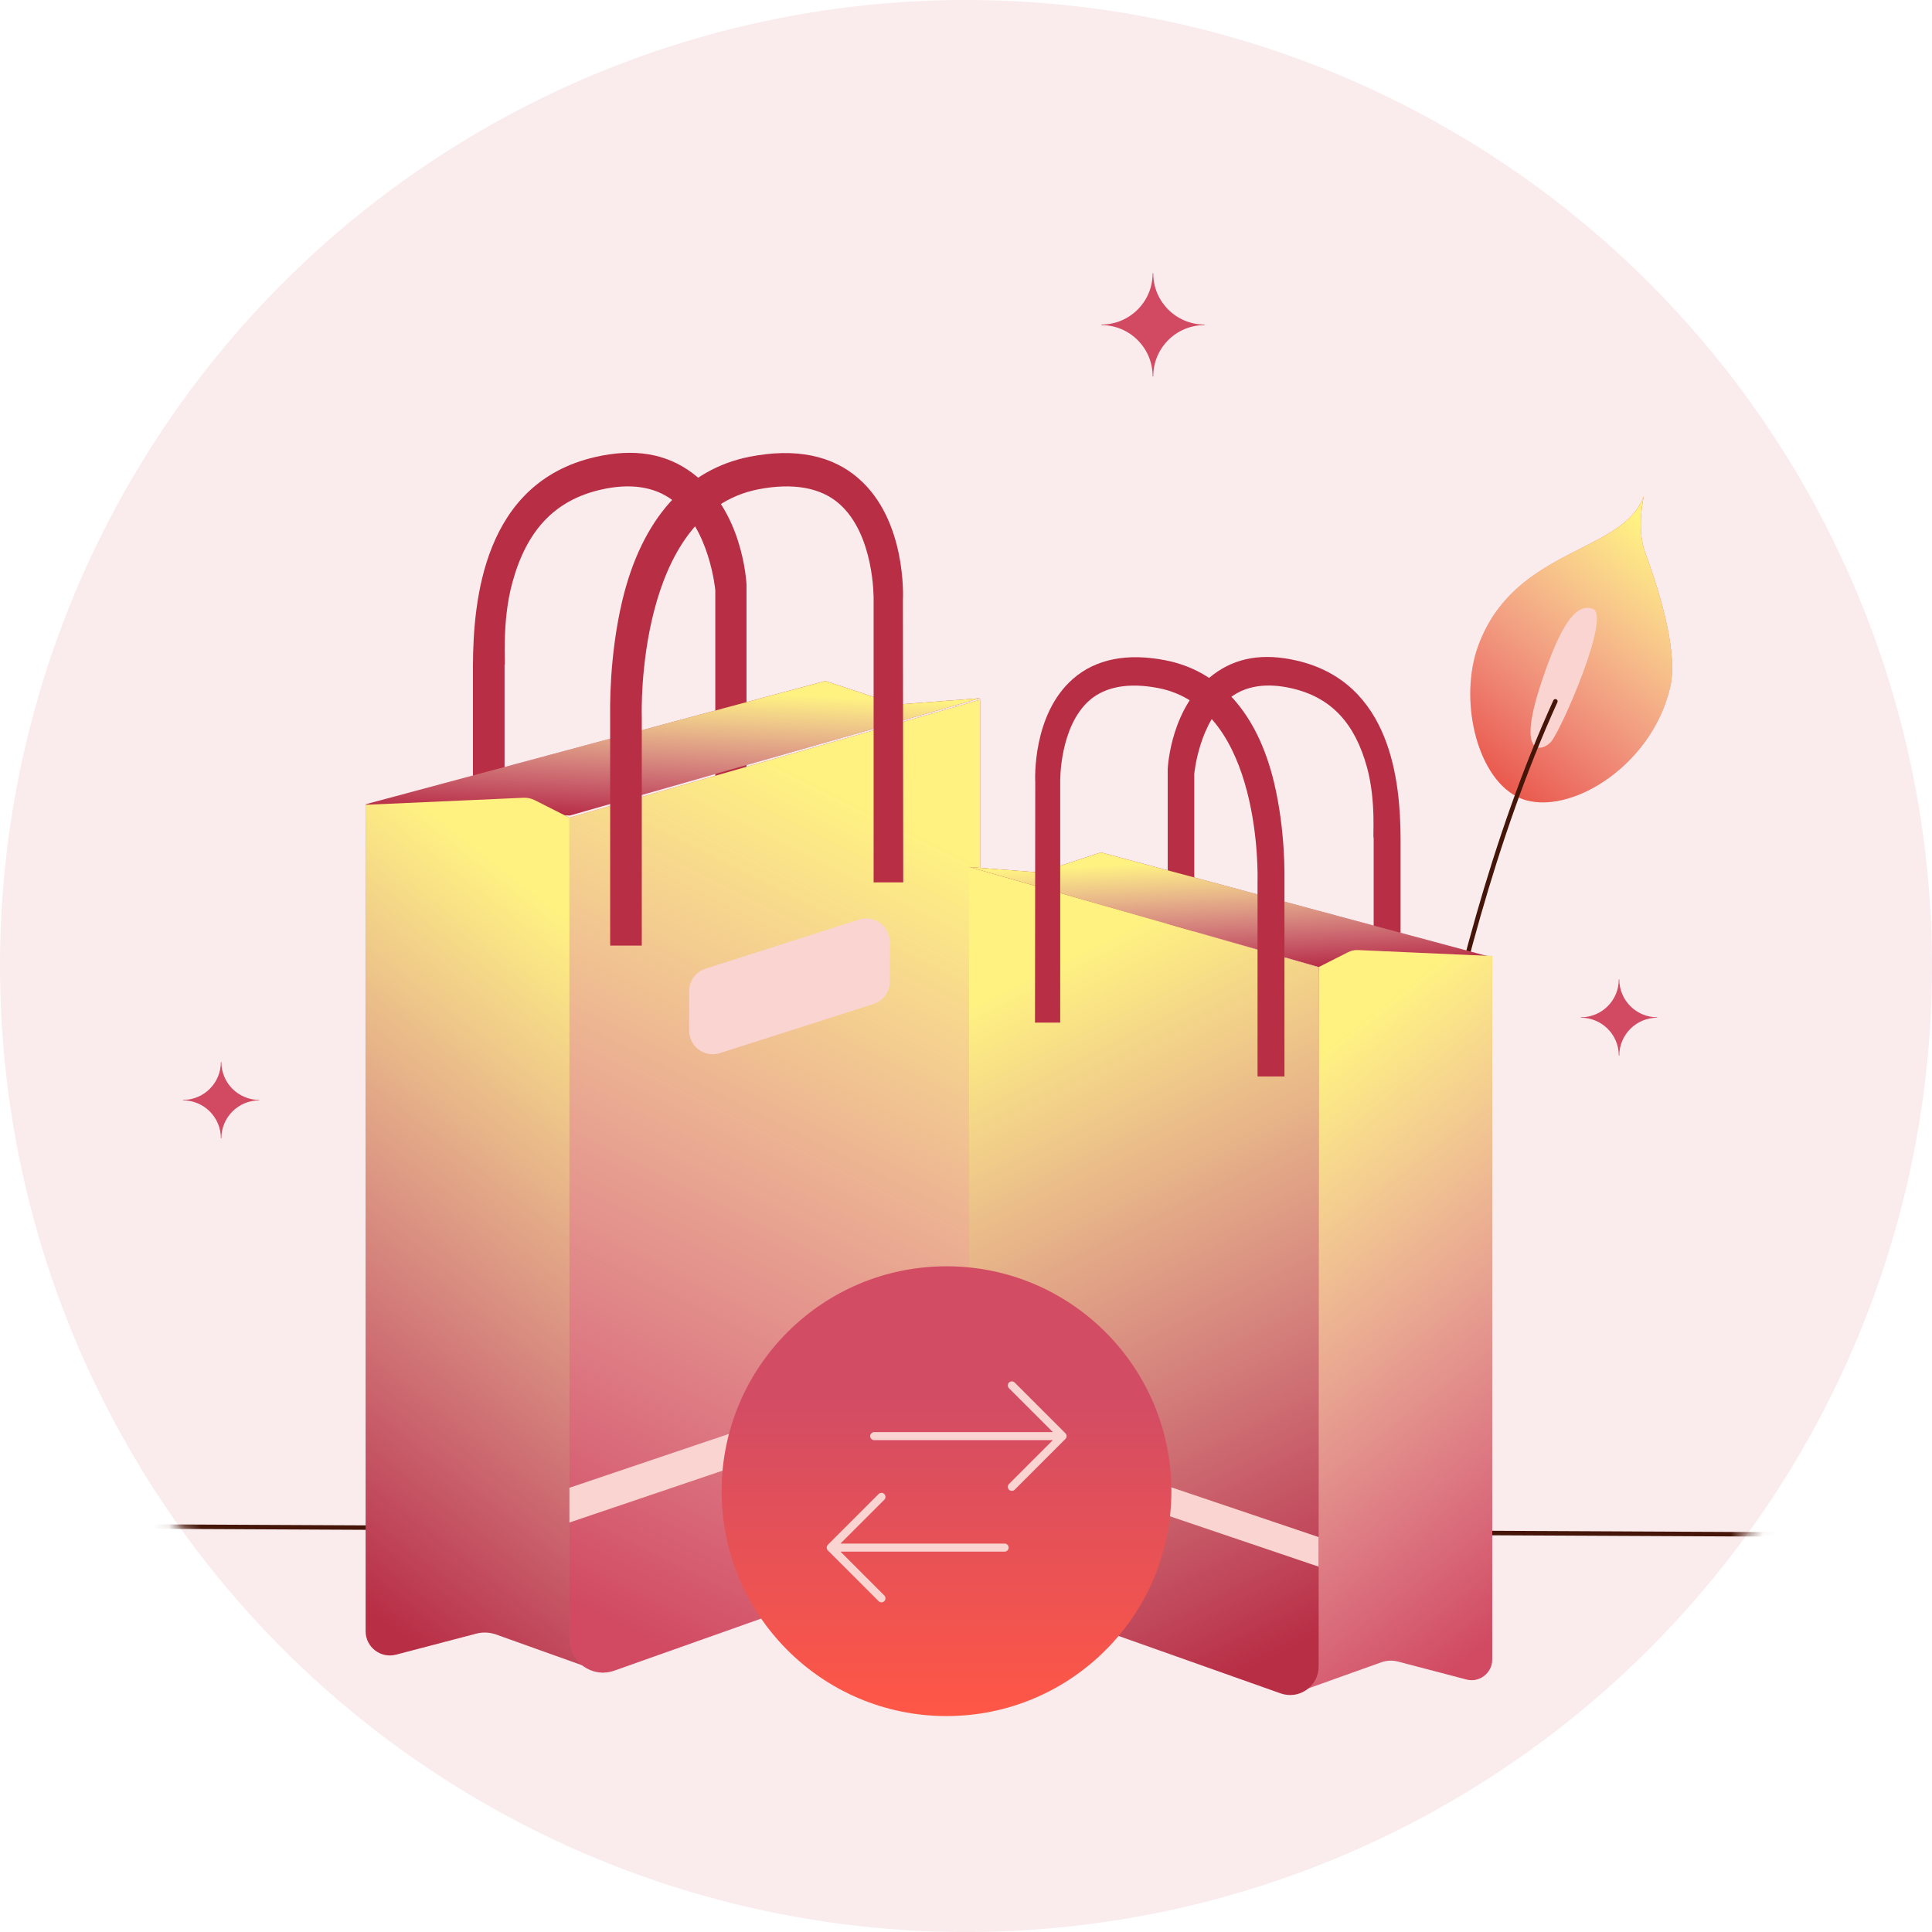
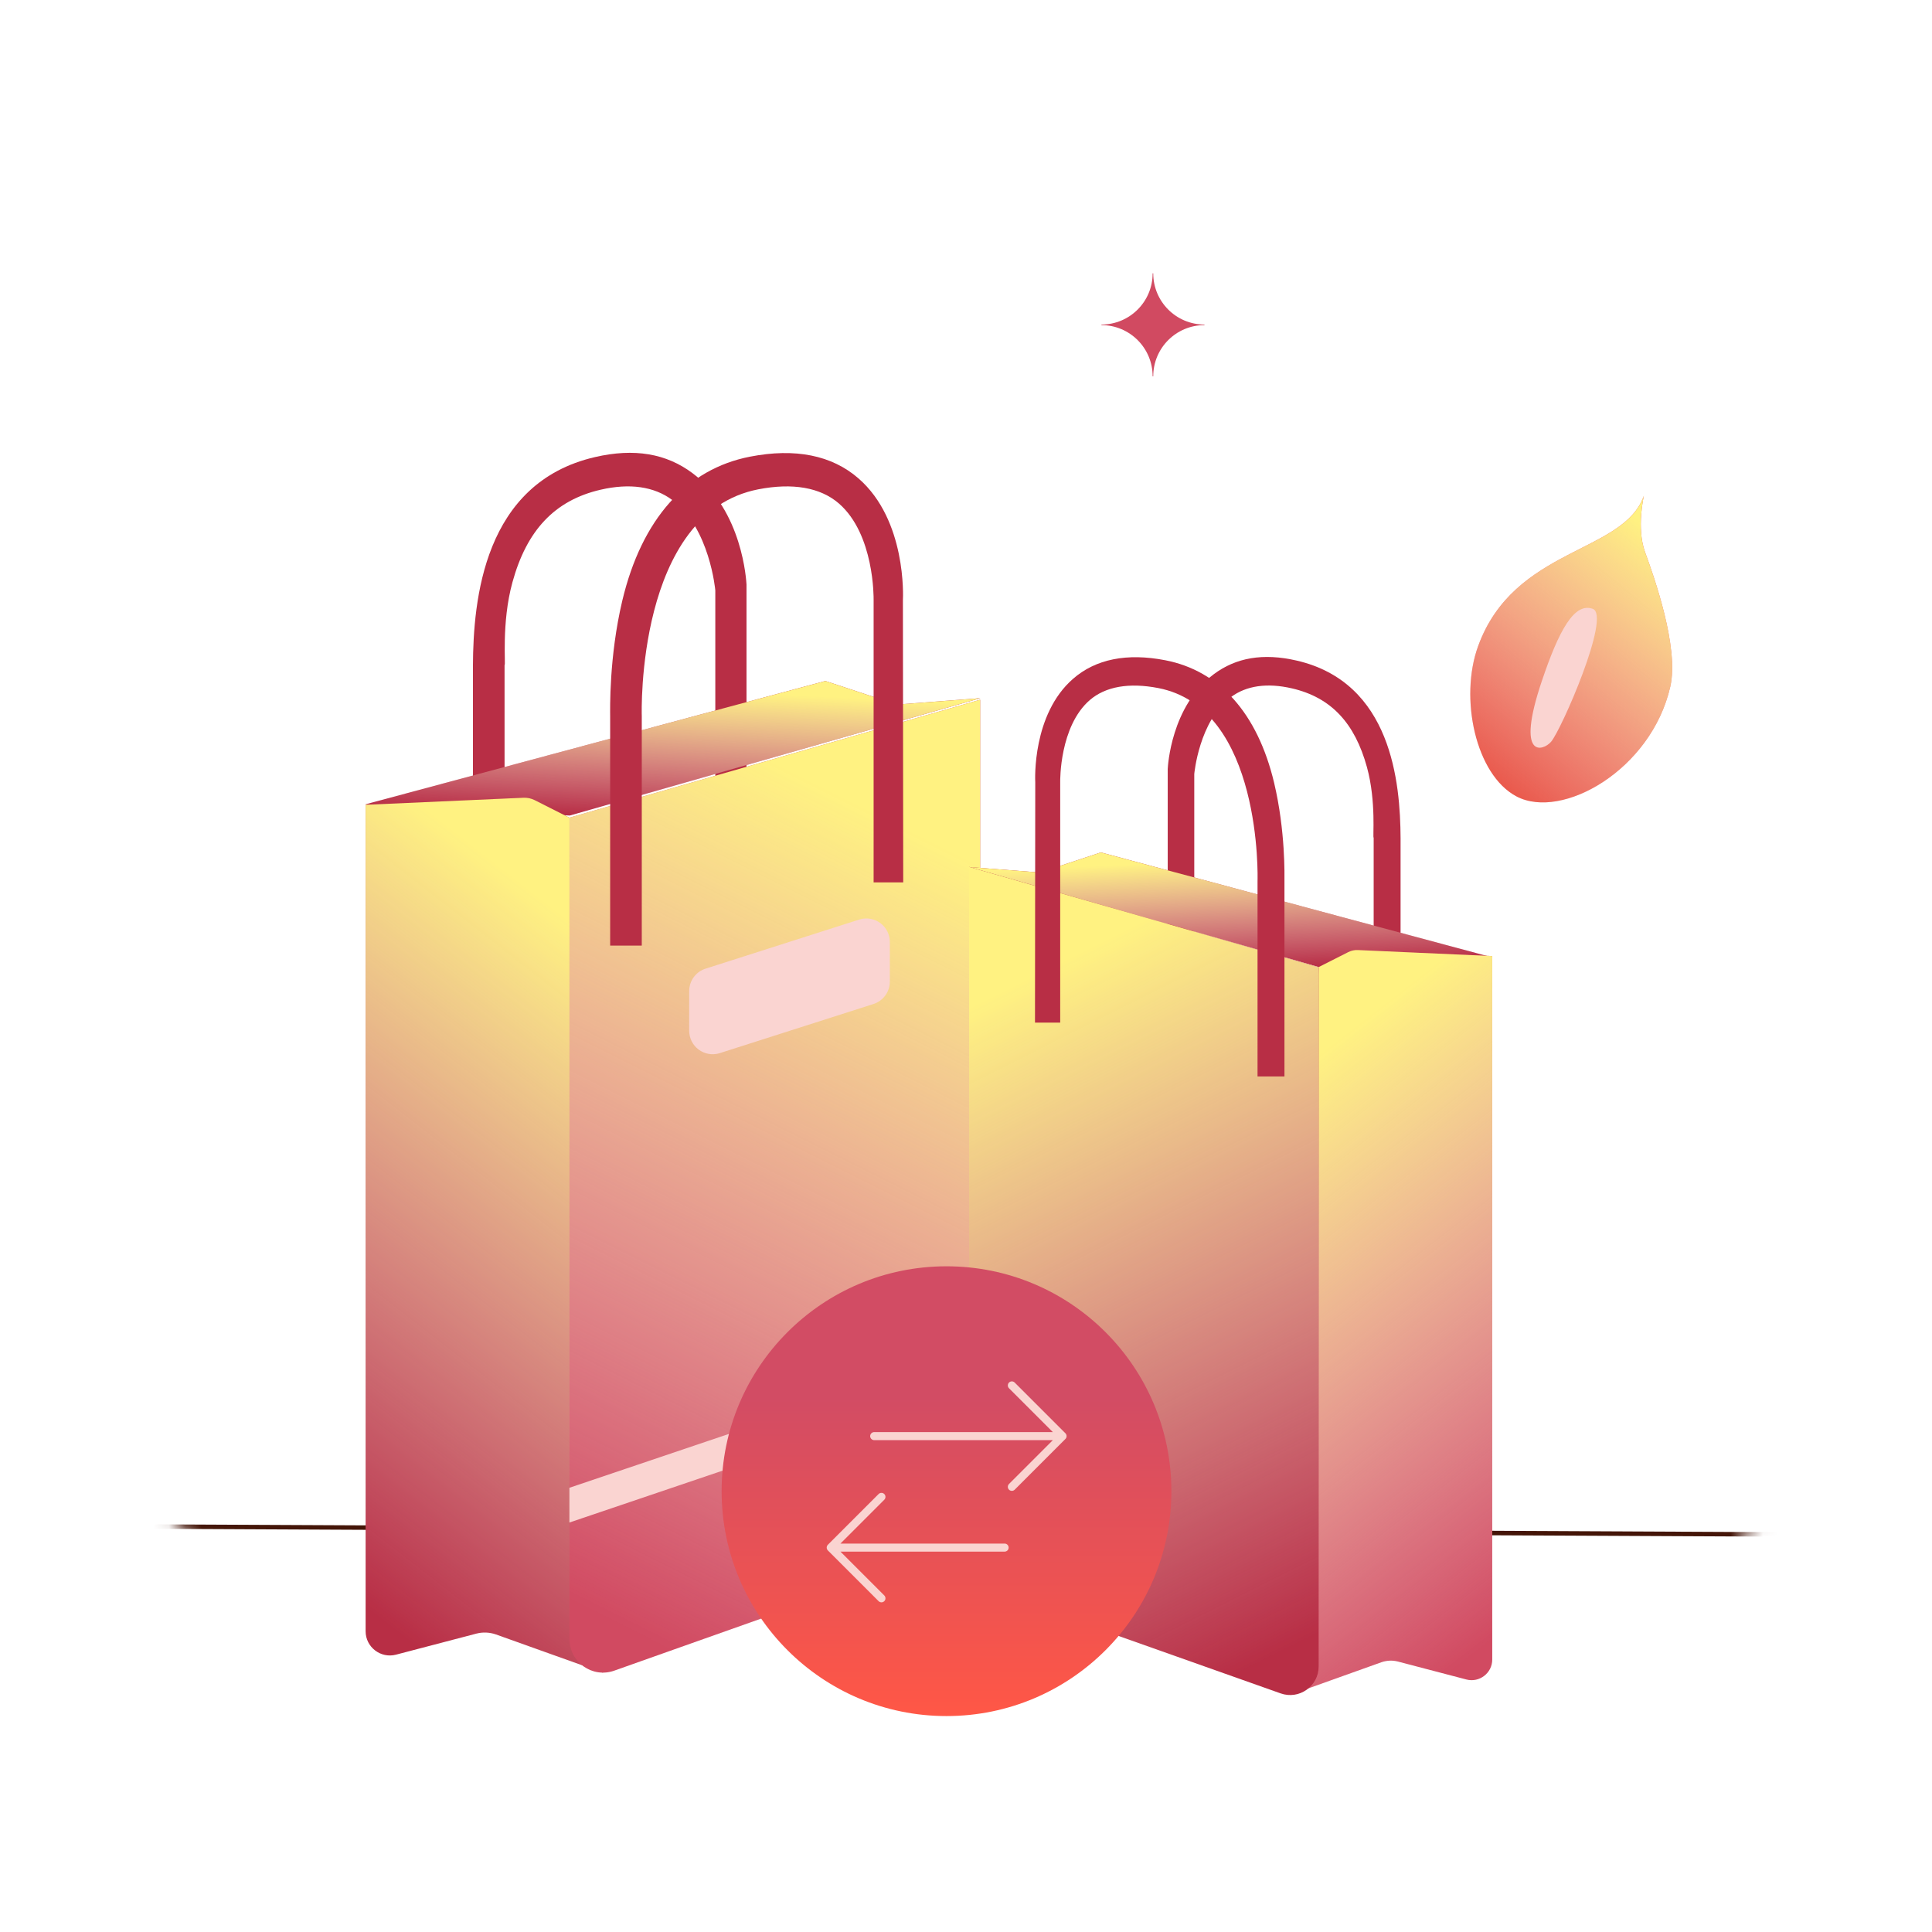
<svg xmlns="http://www.w3.org/2000/svg" width="120" height="120" viewBox="0 0 120 120" fill="none">
-   <ellipse cx="60" cy="60" rx="60" ry="60" fill="#FAEBED" />
  <mask id="mask0_14930_133310" style="mask-type:alpha" maskUnits="userSpaceOnUse" x="0" y="0" width="120" height="120">
    <ellipse cx="60" cy="60" rx="60" ry="60" fill="#F4ABA4" />
  </mask>
  <g mask="url(#mask0_14930_133310)">
    <path d="M113.22 95.319L4.904 94.797" stroke="#441508" stroke-width="0.278" stroke-miterlimit="10" stroke-linecap="round" />
    <path d="M103.746 42.644C102.572 47.82 97.021 50.96 94.192 49.468C91.647 48.125 90.634 43.353 91.808 40.133C94.051 33.967 100.857 34.389 102.104 30.791C102.104 30.791 101.628 32.792 102.178 34.298C102.728 35.804 104.299 40.205 103.746 42.644Z" fill="#E95649" />
    <g style="mix-blend-mode:overlay">
      <path d="M103.746 42.644C102.572 47.82 97.021 50.96 94.192 49.468C91.647 48.125 90.634 43.353 91.808 40.133C94.051 33.967 100.857 34.389 102.104 30.791C102.104 30.791 101.628 32.792 102.178 34.298C102.728 35.804 104.299 40.205 103.746 42.644Z" fill="url(#paint0_linear_14930_133310)" />
    </g>
    <path d="M95.764 42.307C96.829 39.146 97.783 37.396 98.933 37.817C100.083 38.239 96.971 45.341 96.342 46.07C95.845 46.649 94.111 47.209 95.764 42.307Z" fill="#FAD4D1" />
-     <path d="M86.647 83.366C86.647 83.366 88.942 60.41 96.607 43.56" stroke="#441508" stroke-width="0.278" stroke-miterlimit="10" stroke-linecap="round" />
    <path d="M31.339 56.782H29.375V41.348C29.395 37.283 30.029 29.985 36.961 28.389C39.396 27.826 41.386 28.166 43.022 29.396C46.131 31.727 46.353 36.105 46.367 36.302V49.575H44.429V36.668C44.429 36.668 44.089 32.793 41.759 31.059C40.633 30.215 39.108 29.999 37.301 30.418C34.441 31.079 32.713 32.95 31.829 36.164C31.129 38.704 31.43 41.401 31.339 41.302V56.782Z" fill="#B82E45" />
    <path d="M22.684 49.961L51.267 42.297L55.704 43.763L60.895 43.364L35.388 50.655L22.684 49.961Z" fill="#B82E45" />
    <g style="mix-blend-mode:overlay">
      <path d="M22.684 49.961L51.267 42.297L55.704 43.763L60.895 43.364L35.388 50.655L22.684 49.961Z" fill="url(#paint1_linear_14930_133310)" />
    </g>
    <path d="M37.449 103.894L30.805 101.518C30.413 101.381 29.987 101.361 29.588 101.466L24.594 102.775C23.645 103.023 22.709 102.304 22.709 101.322V49.987L32.507 49.549C32.749 49.536 32.992 49.588 33.214 49.699L35.374 50.792L37.449 103.894Z" fill="#B82E45" />
    <g style="mix-blend-mode:overlay">
      <path d="M37.449 103.894L30.805 101.518C30.413 101.381 29.987 101.361 29.588 101.466L24.594 102.775C23.645 103.023 22.709 102.304 22.709 101.322V49.987L32.507 49.549C32.749 49.536 32.992 49.588 33.214 49.699L35.374 50.792L37.449 103.894Z" fill="url(#paint2_linear_14930_133310)" />
    </g>
    <path d="M35.373 50.785V101.805C35.373 103.245 36.793 104.247 38.148 103.769L59.492 96.203C59.898 96.059 60.249 95.793 60.498 95.441C60.746 95.09 60.88 94.669 60.88 94.239V43.461L35.373 50.785Z" fill="#D14A61" />
    <g style="mix-blend-mode:overlay">
      <path d="M35.373 50.785V101.805C35.373 103.245 36.793 104.247 38.148 103.769L59.492 96.203C59.898 96.059 60.249 95.793 60.498 95.441C60.746 95.09 60.88 94.669 60.88 94.239V43.461L35.373 50.785Z" fill="url(#paint3_linear_14930_133310)" />
    </g>
    <path d="M39.862 58.733H37.898V44.497C37.898 44.091 37.82 40.819 38.651 37.31C39.862 32.225 42.644 29.129 46.591 28.363C49.385 27.82 51.67 28.271 53.326 29.718C56.304 32.31 56.094 37.075 56.081 37.278L56.101 54.806H54.262V37.239C54.262 37.147 54.314 33.187 52.102 31.269C50.95 30.274 49.228 29.98 47.101 30.392C39.502 31.871 39.855 44.334 39.862 44.464V58.733Z" fill="#B82E45" />
    <path d="M54.215 62.373L44.672 65.423C44.455 65.486 44.226 65.498 44.003 65.457C43.781 65.416 43.571 65.324 43.39 65.189C43.209 65.053 43.062 64.877 42.961 64.674C42.86 64.472 42.807 64.249 42.807 64.023V61.555C42.807 60.907 43.239 60.331 43.86 60.154L53.403 57.104C53.621 57.041 53.85 57.03 54.072 57.071C54.295 57.111 54.505 57.203 54.686 57.339C54.867 57.475 55.013 57.651 55.115 57.853C55.216 58.056 55.269 58.279 55.269 58.505V60.973C55.269 61.621 54.837 62.19 54.215 62.373Z" fill="#FAD4D1" />
    <path d="M35.367 94.567V92.408L53.511 86.281V88.421L35.367 94.567Z" fill="#FAD4D1" />
    <path d="M85.321 65.198H86.992V52.06C86.975 48.601 86.435 42.388 80.535 41.029C78.462 40.55 76.769 40.84 75.376 41.887C72.729 43.87 72.54 47.598 72.529 47.765V59.064H74.178V48.077C74.178 48.077 74.468 44.779 76.451 43.302C77.409 42.583 78.707 42.4 80.245 42.756C82.68 43.319 84.151 44.912 84.903 47.648C85.499 49.81 85.243 52.105 85.321 52.022V65.198Z" fill="#B82E45" />
    <path d="M92.707 59.469L68.376 52.945L64.599 54.193L60.181 53.853L81.893 60.06L92.707 59.469Z" fill="#B82E45" />
    <g style="mix-blend-mode:overlay">
      <path d="M92.707 59.469L68.376 52.945L64.599 54.193L60.181 53.853L81.893 60.06L92.707 59.469Z" fill="url(#paint4_linear_14930_133310)" />
    </g>
    <path d="M80.139 105.269L85.794 103.247C86.128 103.13 86.49 103.113 86.83 103.202L91.081 104.317C91.889 104.528 92.686 103.916 92.686 103.08V59.383L84.345 59.01C84.139 58.998 83.933 59.043 83.743 59.138L81.905 60.068L80.139 105.269Z" fill="#D14A61" />
    <g style="mix-blend-mode:overlay">
      <path d="M80.139 105.269L85.794 103.247C86.128 103.13 86.49 103.113 86.83 103.202L91.081 104.317C91.889 104.528 92.686 103.916 92.686 103.08V59.383L84.345 59.01C84.139 58.998 83.933 59.043 83.743 59.138L81.905 60.068L80.139 105.269Z" fill="url(#paint5_linear_14930_133310)" />
    </g>
    <path d="M81.904 60.078V103.508C81.904 104.734 80.695 105.586 79.542 105.179L61.373 98.739C61.028 98.616 60.729 98.39 60.517 98.091C60.306 97.791 60.192 97.434 60.192 97.067V53.844L81.904 60.078Z" fill="#B82E45" />
    <g style="mix-blend-mode:overlay">
      <path d="M81.904 60.078V103.508C81.904 104.734 80.695 105.586 79.542 105.179L61.373 98.739C61.028 98.616 60.729 98.39 60.517 98.091C60.306 97.791 60.192 97.434 60.192 97.067V53.844L81.904 60.078Z" fill="url(#paint6_linear_14930_133310)" />
    </g>
    <path d="M78.108 66.861H79.78V54.743C79.78 54.398 79.846 51.612 79.139 48.626C78.108 44.297 75.74 41.662 72.381 41.01C70.002 40.547 68.057 40.932 66.648 42.163C64.113 44.369 64.291 48.425 64.302 48.598L64.285 63.518H65.851V48.565C65.851 48.487 65.806 45.116 67.689 43.483C68.67 42.637 70.135 42.386 71.946 42.737C78.415 43.996 78.114 54.604 78.108 54.715V66.861Z" fill="#B82E45" />
-     <path d="M81.901 97.308V95.47L67.597 90.64C67.037 90.451 66.457 90.867 66.457 91.458C66.457 91.828 66.693 92.157 67.043 92.275L81.901 97.308Z" fill="#FAD4D1" />
    <g filter="url(#filter0_d_14930_133310)">
      <ellipse cx="58.789" cy="90.398" rx="13.968" ry="13.968" fill="url(#paint7_linear_14930_133310)" />
      <path d="M51.598 93.902H62.398M51.598 93.902L54.748 90.752M51.598 93.902L54.748 97.052M54.298 86.978H65.998M65.998 86.978L62.848 83.828M65.998 86.978L62.848 90.128" stroke="#FAD4D1" stroke-width="0.5" stroke-linecap="round" stroke-linejoin="round" />
    </g>
-     <path d="M13.72 70.703C13.72 69.399 12.666 68.345 11.363 68.345V68.319C12.666 68.319 13.72 67.264 13.72 65.961H13.748C13.748 67.264 14.802 68.319 16.105 68.319V68.345C14.802 68.345 13.748 69.399 13.748 70.703H13.72Z" fill="#D14A61" />
-     <path d="M100.548 65.57C100.548 64.266 99.494 63.212 98.191 63.212V63.186C99.494 63.186 100.548 62.132 100.548 60.828H100.576C100.576 62.132 101.63 63.186 102.933 63.186V63.212C101.63 63.212 100.576 64.266 100.576 65.57H100.548Z" fill="#D14A61" />
    <path d="M71.593 23.375C71.593 21.616 70.171 20.194 68.412 20.194V20.158C70.171 20.158 71.593 18.735 71.593 16.977H71.63C71.63 18.735 73.052 20.158 74.811 20.158V20.194C73.052 20.194 71.63 21.616 71.63 23.375H71.593Z" fill="#D14A61" />
  </g>
  <defs>
    <filter id="filter0_d_14930_133310" x="41.487" y="75.319" width="34.603" height="34.604" filterUnits="userSpaceOnUse" color-interpolation-filters="sRGB">
      <feFlood flood-opacity="0" result="BackgroundImageFix" />
      <feColorMatrix in="SourceAlpha" type="matrix" values="0 0 0 0 0 0 0 0 0 0 0 0 0 0 0 0 0 0 127 0" result="hardAlpha" />
      <feOffset dy="2.222" />
      <feGaussianBlur stdDeviation="1.667" />
      <feComposite in2="hardAlpha" operator="out" />
      <feColorMatrix type="matrix" values="0 0 0 0 0.553 0 0 0 0 0.122 0 0 0 0 0.196 0 0 0 0.4 0" />
      <feBlend mode="normal" in2="BackgroundImageFix" result="effect1_dropShadow_14930_133310" />
      <feBlend mode="normal" in="SourceGraphic" in2="effect1_dropShadow_14930_133310" result="shape" />
    </filter>
    <linearGradient id="paint0_linear_14930_133310" x1="99.667" y1="30.533" x2="87.885" y2="44.795" gradientUnits="userSpaceOnUse">
      <stop stop-color="#FFF281" />
      <stop offset="1" stop-color="#FCFCFC" stop-opacity="0" />
    </linearGradient>
    <linearGradient id="paint1_linear_14930_133310" x1="35.508" y1="42.543" x2="35.135" y2="50.608" gradientUnits="userSpaceOnUse">
      <stop stop-color="#FFF281" />
      <stop offset="1" stop-color="#FCFCFC" stop-opacity="0" />
    </linearGradient>
    <linearGradient id="paint2_linear_14930_133310" x1="27.656" y1="51.145" x2="2.176" y2="83.852" gradientUnits="userSpaceOnUse">
      <stop stop-color="#FFF281" />
      <stop offset="1" stop-color="#FCFCFC" stop-opacity="0" />
    </linearGradient>
    <linearGradient id="paint3_linear_14930_133310" x1="43.933" y1="45.237" x2="20.542" y2="91.967" gradientUnits="userSpaceOnUse">
      <stop stop-color="#FFF281" />
      <stop offset="1" stop-color="#FCFCFC" stop-opacity="0" />
    </linearGradient>
    <linearGradient id="paint4_linear_14930_133310" x1="81.791" y1="53.154" x2="82.108" y2="60.02" gradientUnits="userSpaceOnUse">
      <stop stop-color="#FFF281" />
      <stop offset="1" stop-color="#FCFCFC" stop-opacity="0" />
    </linearGradient>
    <linearGradient id="paint5_linear_14930_133310" x1="88.475" y1="60.368" x2="110.164" y2="88.209" gradientUnits="userSpaceOnUse">
      <stop stop-color="#FFF281" />
      <stop offset="1" stop-color="#FCFCFC" stop-opacity="0" />
    </linearGradient>
    <linearGradient id="paint6_linear_14930_133310" x1="74.618" y1="55.356" x2="94.529" y2="95.134" gradientUnits="userSpaceOnUse">
      <stop stop-color="#FFF281" />
      <stop offset="1" stop-color="#FCFCFC" stop-opacity="0" />
    </linearGradient>
    <linearGradient id="paint7_linear_14930_133310" x1="58.787" y1="76.777" x2="58.789" y2="104.366" gradientUnits="userSpaceOnUse">
      <stop stop-color="#D24C64" />
      <stop offset="0.281" stop-color="#D24C64" />
      <stop offset="1" stop-color="#FF5746" />
    </linearGradient>
  </defs>
</svg>